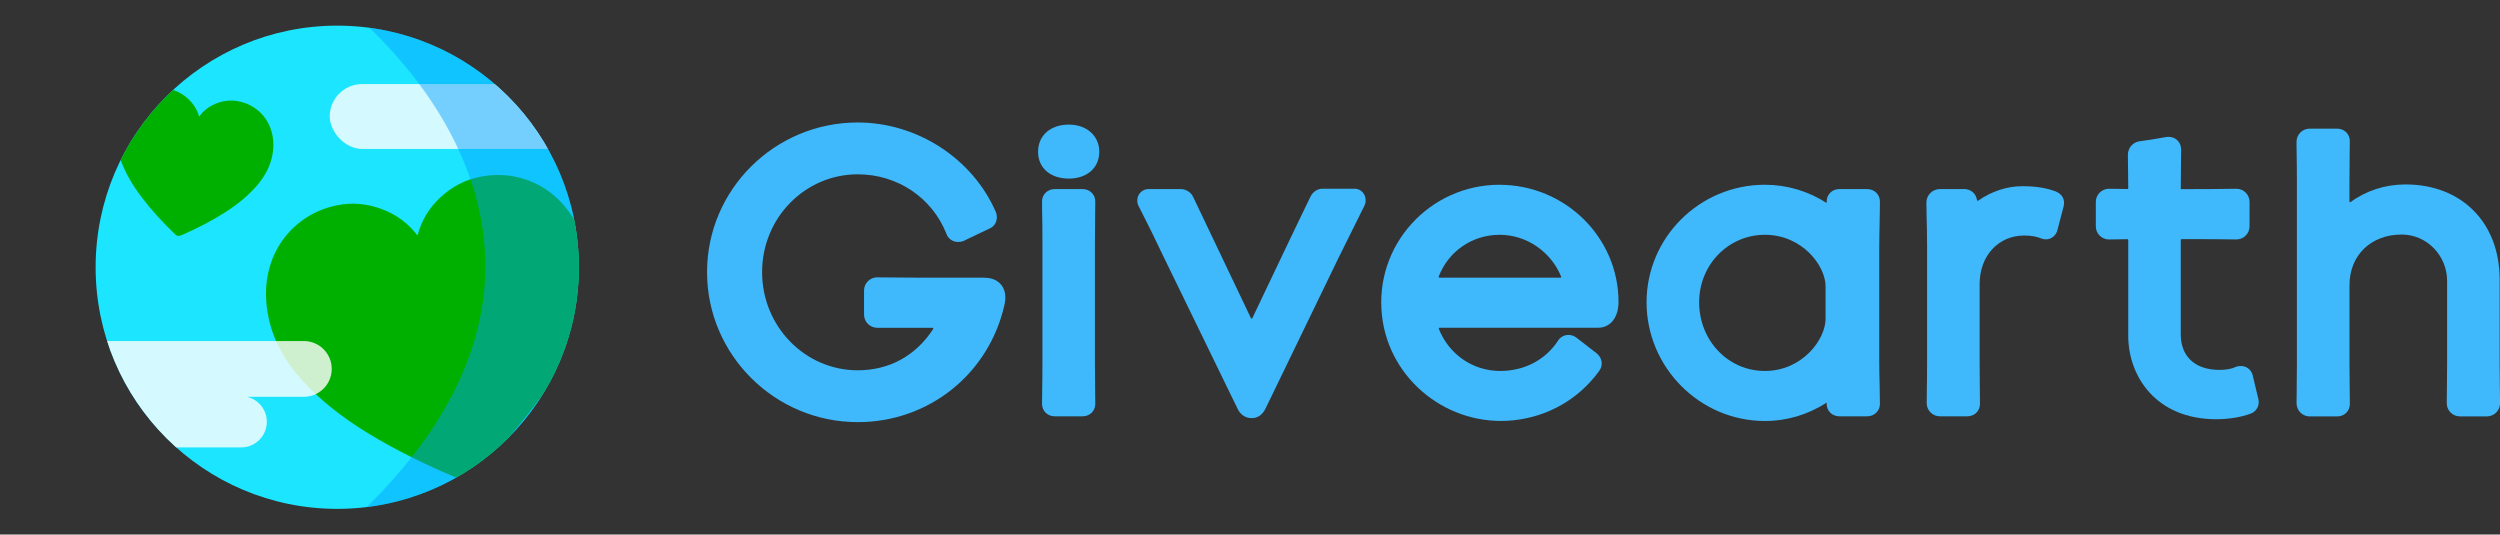
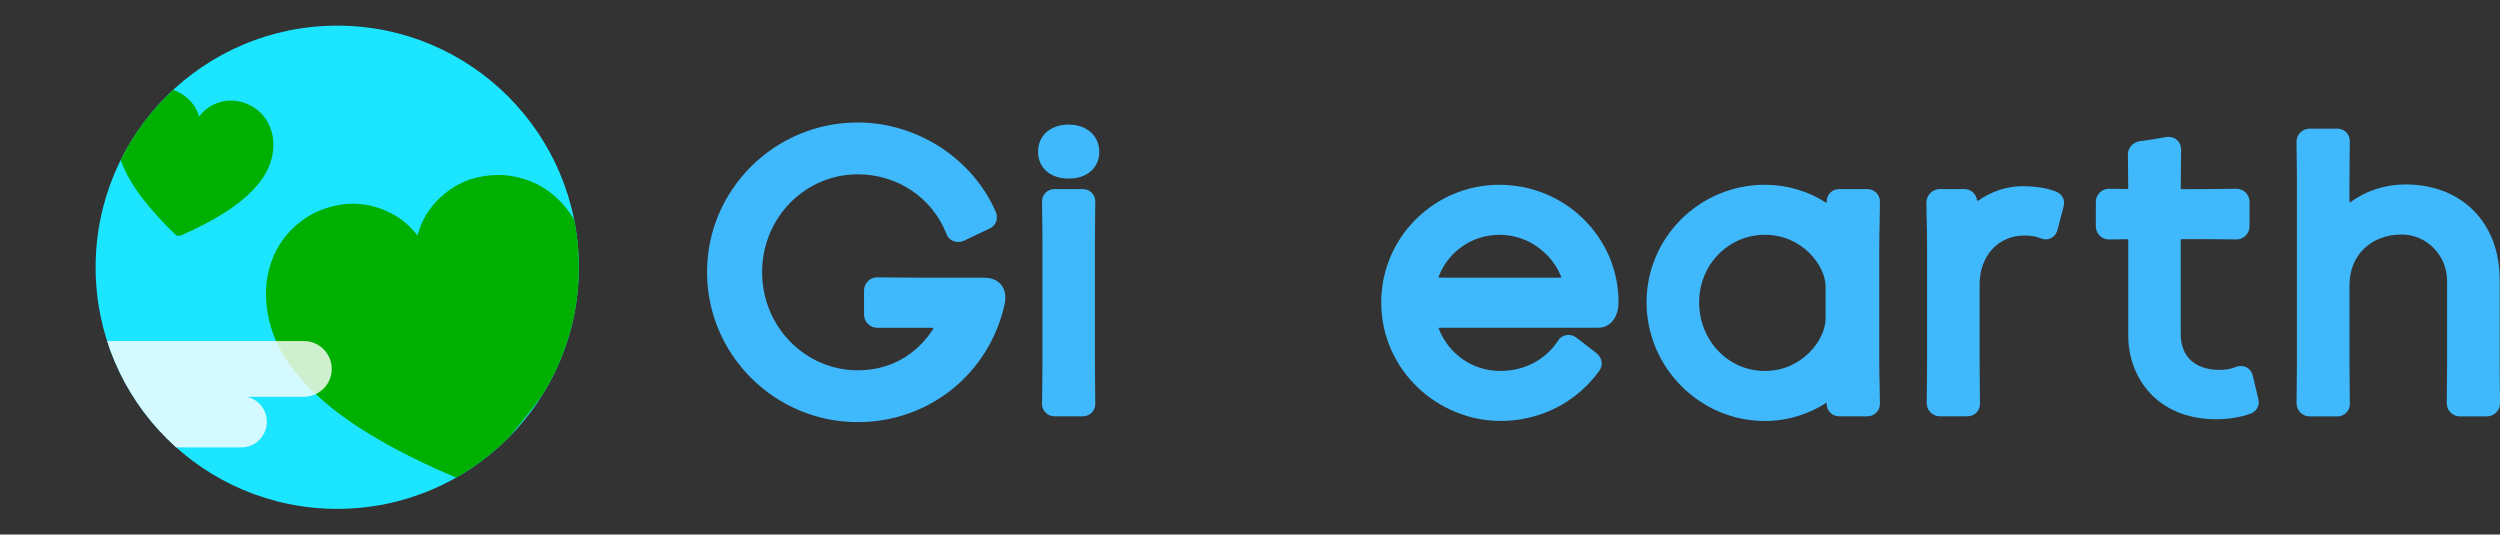
<svg xmlns="http://www.w3.org/2000/svg" id="_レイヤー_2" data-name="レイヤー_2" viewBox="0 0 636.66 136.13">
  <rect x="0" y="0" width="636.66" height="136.13" fill="#333333" stroke="none" />
  <defs>
    <style>
      .cls-1 {
        fill: none;
      }

      .cls-2 {
        fill: #039eff;
        opacity: .46;
      }

      .cls-3 {
        fill: #1ce5ff;
      }

      .cls-4 {
        fill: #fff;
        opacity: .81;
      }

      .cls-5 {
        fill: #3fb9fc;
      }

      .cls-6 {
        fill: #00b000;
      }

      .cls-7 {
        clip-path: url(#clippath);
      }
    </style>
    <clipPath id="clippath">
      <circle class="cls-1" cx="85.88" cy="68.06" r="61.53" />
    </clipPath>
  </defs>
  <g id="_レイヤー_1-2" data-name="レイヤー_1">
    <g>
      <g>
        <path class="cls-5" d="M250.72,70.72h-15.41c-2.66,0-5.04-.03-7.19-.05-1.72-.02-3.29-.04-4.73-.04-1.85,0-3.35,1.5-3.35,3.36v6.12c0,1.85,1.5,3.36,3.36,3.36h14.08c.16,0,.25.18.17.31-4.41,6.8-11.16,10.52-19.21,10.52-13.43,0-24.36-11.17-24.36-25s10.93-24.91,24.36-24.91c10.08,0,18.93,5.93,22.56,15.11.43,1.28,1.63,2.13,3.04,2.12.44,0,.89-.08,1.29-.24l.13-.06,6.42-3.07c1.58-.61,2.33-2.22,1.83-3.97l-.1-.28c-5.92-13.64-20.06-22.81-35.17-22.81-21.16,0-38.38,17.09-38.38,38.11s17.22,38.2,38.38,38.2c18.17,0,33.55-12.38,37.42-30.13.51-2.47-.21-4-.9-4.85-.67-.82-1.94-1.79-4.23-1.79Z" />
        <path class="cls-5" d="M272.2,31.73c-4.69,0-7.84,2.78-7.84,6.92s3.15,6.83,7.84,6.83,7.75-2.81,7.75-6.83-3.19-6.92-7.75-6.92Z" />
        <path class="cls-5" d="M278.89,55.16c.02-1.4.04-2.64.04-3.85,0-1.8-1.4-3.16-3.25-3.16h-7.06c-1.85,0-3.25,1.36-3.25,3.16,0,1.17.02,2.3.04,3.6.03,1.75.06,3.82.06,6.77v30.82c0,2.93-.03,4.96-.06,6.69-.02,1.31-.04,2.45-.04,3.67,0,1.8,1.4,3.16,3.25,3.16h7.06c1.85,0,3.25-1.36,3.25-3.16,0-1.2-.02-2.44-.04-3.84-.03-1.81-.05-3.88-.05-6.52v-30.82c0-2.63.03-4.71.05-6.52Z" />
-         <path class="cls-5" d="M344.89,48.06h-8.07c-1.32,0-2.45.75-3.11,2.06-.9,1.81-1.81,3.71-2.92,6.05-.82,1.71-1.74,3.66-2.88,6l-8.99,18.86c-.07.15-.28.15-.35,0l-8.99-18.87c-1.48-3.06-2.62-5.47-3.59-7.52-.77-1.62-1.43-3.02-2.07-4.35-.56-1.29-1.85-2.14-3.24-2.14h-8.16c-1.02,0-1.94.51-2.46,1.36-.55.89-.58,2.01-.09,2.99.4.79.8,1.59,1.23,2.43,1.35,2.67,2.88,5.69,4.91,10.02l18.95,38.92c.7,1.66,2.04,2.61,3.7,2.61,2.3,0,3.22-1.83,3.58-2.55l18.52-38.24c1.47-2.98,2.7-5.45,3.78-7.61,1.08-2.16,2-4,2.82-5.68.47-.94.42-2.12-.13-3.01-.52-.84-1.42-1.34-2.43-1.34Z" />
        <path class="cls-5" d="M381.88,47.05c-17.77,0-31.99,15.36-29.93,33.43,1.88,16.43,17.06,28.3,33.5,26.55,8.8-.93,16.61-5.4,21.79-12.54,1.07-1.42.84-3.29-.61-4.5l-5.23-4.04-.13-.09c-.56-.37-1.2-.57-1.84-.57-1.11,0-2.12.58-2.66,1.48-3.21,4.89-8.57,7.7-14.73,7.7-7.03,0-13.09-4.29-15.63-10.74-.05-.13.05-.27.19-.27h40.4c3.1,0,5.18-2.63,5.18-6.55,0-16.46-13.6-29.85-30.31-29.85ZM381.88,59.79c6.92,0,13.1,4.33,15.69,10.65.05.13-.05.28-.19.28h-30.81c-.14,0-.24-.14-.19-.27,2.45-6.4,8.46-10.65,15.49-10.65Z" />
        <path class="cls-5" d="M478.67,56.38c.04-1.79.08-3.41.08-5.07,0-1.77-1.43-3.16-3.25-3.16h-7.06c-1.85,0-3.25,1.36-3.25,3.16v.4c-4.66-3.03-10.11-4.66-15.74-4.66-16.61,0-30.13,13.43-30.13,29.94s13.51,30.22,30.13,30.22c5.65,0,11.1-1.65,15.74-4.7v.35c0,1.8,1.4,3.16,3.25,3.16h7.06c1.82,0,3.25-1.39,3.25-3.16,0-1.48-.04-3.09-.08-4.85-.05-2.03-.1-4.33-.1-6.8v-27.15c0-3.07.06-5.52.11-7.68ZM449.45,59.79c9.44,0,15.46,7.8,15.46,13.17v8.16c0,5.44-6.02,13.35-15.46,13.35s-16.74-7.84-16.74-17.48,7.51-17.2,16.74-17.2Z" />
        <path class="cls-5" d="M523.51,48.75c-2.46-.92-5.11-1.33-8.58-1.33-3.86,0-7.86,1.36-11.16,3.68-.12.09-.28,0-.3-.14-.21-1.6-1.55-2.81-3.22-2.81h-6.22c-1.91,0-3.45,1.55-3.45,3.46,0,1.22.04,2.49.07,3.91.05,1.95.11,4.15.11,6.98v29.9c0,2.93-.03,4.99-.06,6.75-.02,1.25-.03,2.36-.04,3.51,0,1.85,1.5,3.36,3.36,3.36h6.96c1.85,0,3.25-1.36,3.25-3.16,0-1.2-.02-2.46-.04-3.88-.03-1.83-.05-3.94-.05-6.57v-20.09c0-7.15,4.77-12.34,11.33-12.34,1.8,0,3.14.23,4.4.76.36.14.73.22,1.12.22,1.48,0,2.72-1.07,3.01-2.56l1.54-5.89c.41-1.66-.38-3.13-2.03-3.75Z" />
        <path class="cls-5" d="M573.65,95.46l-.1-.31c-.48-1.19-1.59-1.94-2.91-1.94-.35,0-.71.05-1.08.16l-.38.15c-.82.41-2.4.68-3.95.68-6.18,0-9.87-3.38-9.87-9.04v-24.07c0-.11.09-.2.2-.2h2.7c4.06,0,6.84.04,8.81.06,1,.01,1.79.02,2.44.03,1.86,0,3.37-1.49,3.37-3.35v-6.21c0-1.86-1.51-3.36-3.37-3.35-.69,0-1.5.01-2.52.03-1.98.03-4.72.06-8.82.06h-2.8v-.6c0-2.97.03-4.56.05-5.95.02-1.1.04-2.08.04-3.5,0-1.89-1.36-3.26-3.23-3.26-.14,0-.29,0-.45.03l-.15.02c-2.77.5-5.05.87-6.85,1.09-1.67.28-2.88,1.71-2.88,3.4,0,.86.01,1.81.03,2.94.02,1.47.05,3.27.06,5.61,0,.11-.1.2-.21.2-.88-.01-1.66-.03-2.37-.04-.88-.02-1.64-.03-2.33-.03-1.85,0-3.35,1.5-3.35,3.35v6.21c0,1.85,1.5,3.36,3.35,3.35.69,0,1.45-.02,2.33-.03.71-.01,1.49-.03,2.37-.04.11,0,.21.09.21.2v24.42c0,10.22,7.02,21.23,22.42,21.23,3.12,0,6.32-.52,8.69-1.4,1.56-.52,2.43-2.14,2.02-3.75l-1.47-6.15Z" />
        <path class="cls-5" d="M636.62,98.78c-.03-1.83-.05-3.87-.05-6.19v-21.66c-.11-14.33-9.74-23.96-23.98-23.96-5.2,0-10.15,1.64-13.96,4.48-.13.1-.31,0-.31-.15v-5.11c0-2.57.03-4.62.05-6.41.02-1.4.04-2.65.04-3.86,0-1.8-1.4-3.16-3.25-3.16h-6.96c-1.85,0-3.36,1.5-3.36,3.36,0,1.16.02,2.25.04,3.49.03,1.72.06,3.72.06,6.59v46.41c0,2.68-.03,4.69-.05,6.44-.02,1.3-.04,2.45-.04,3.63,0,1.86,1.5,3.37,3.36,3.37h6.96c1.85,0,3.25-1.36,3.25-3.16,0-1.23-.02-2.55-.04-4.02-.03-1.82-.05-3.86-.05-6.25v-20c0-7.62,5.49-12.93,13.34-12.89,6.41.03,11.52,5.39,11.52,11.8v21.08c0,2.62-.03,4.63-.05,6.39-.02,1.32-.04,2.5-.04,3.69,0,1.85,1.5,3.35,3.36,3.35h6.85c1.85,0,3.36-1.5,3.36-3.35,0-1.19-.02-2.47-.04-3.89Z" />
      </g>
      <g class="cls-7">
        <circle class="cls-3" cx="85.88" cy="68.06" r="61.53" />
        <path class="cls-6" d="M118.73,122.22c-.27.05-.58.05-.93-.03-.35-.07-.68-.17-.99-.3-8.48-3.5-16.17-7.35-23.07-11.55-6.9-4.2-12.57-8.78-17.03-13.75-4.46-4.97-7.25-10.31-8.39-16.04-.69-3.47-.77-6.77-.24-9.9.53-3.13,1.6-5.95,3.2-8.47,1.6-2.52,3.65-4.64,6.14-6.37,2.49-1.73,5.33-2.91,8.53-3.55,3.74-.75,7.49-.42,11.23.97,3.74,1.39,6.79,3.64,9.15,6.75.96-3.77,2.91-7.01,5.85-9.74,2.94-2.72,6.28-4.46,10.03-5.2,3.2-.64,6.28-.63,9.24.01,2.96.64,5.66,1.82,8.09,3.54,2.43,1.72,4.5,3.92,6.2,6.6,1.7,2.68,2.9,5.76,3.6,9.23,1.14,5.72.61,11.73-1.58,18.02-2.2,6.29-5.68,12.7-10.44,19.22-4.76,6.52-10.41,13.02-16.93,19.52-.21.23-.47.45-.77.65s-.6.33-.87.39Z" />
        <path class="cls-6" d="M45.32,60.08c-.13-.02-.27-.08-.42-.18-.14-.09-.27-.2-.39-.31-3.22-3.09-6.02-6.19-8.4-9.31-2.38-3.12-4.14-6.2-5.27-9.23-1.14-3.04-1.46-5.95-.96-8.74.3-1.69.85-3.2,1.64-4.52.79-1.32,1.78-2.41,2.95-3.27,1.17-.86,2.47-1.46,3.9-1.8,1.43-.34,2.93-.38,4.49-.1,1.83.33,3.46,1.13,4.91,2.42,1.45,1.29,2.43,2.85,2.95,4.67,1.1-1.54,2.56-2.66,4.37-3.37,1.81-.71,3.63-.9,5.46-.58,1.56.28,2.95.82,4.18,1.64,1.23.82,2.24,1.83,3.03,3.03.8,1.21,1.34,2.57,1.64,4.08.3,1.52.29,3.12,0,4.81-.5,2.79-1.8,5.42-3.91,7.88-2.11,2.46-4.82,4.74-8.12,6.85-3.31,2.11-7.01,4.05-11.11,5.83-.13.07-.29.12-.47.16s-.33.04-.46.02Z" />
-         <rect class="cls-4" x="83.97" y="21.41" width="86.01" height="16.52" rx="8.26" ry="8.26" />
        <path class="cls-4" d="M77.37,86.85H17.63c-3.92,0-7.1,3.18-7.1,7.1,0,3.4,2.38,6.23,5.57,6.93H6.53c-3.6,0-6.53,2.92-6.53,6.53h0c0,3.6,2.92,6.53,6.53,6.53h54.89c3.6,0,6.53-2.92,6.53-6.53h0c0-3.1-2.16-5.69-5.06-6.36h14.49c3.92,0,7.1-3.18,7.1-7.1s-3.18-7.1-7.1-7.1Z" />
-         <path class="cls-2" d="M85.88,0s84.86,61.78,0,136.13h73.32V0h-73.32Z" />
      </g>
    </g>
  </g>
</svg>